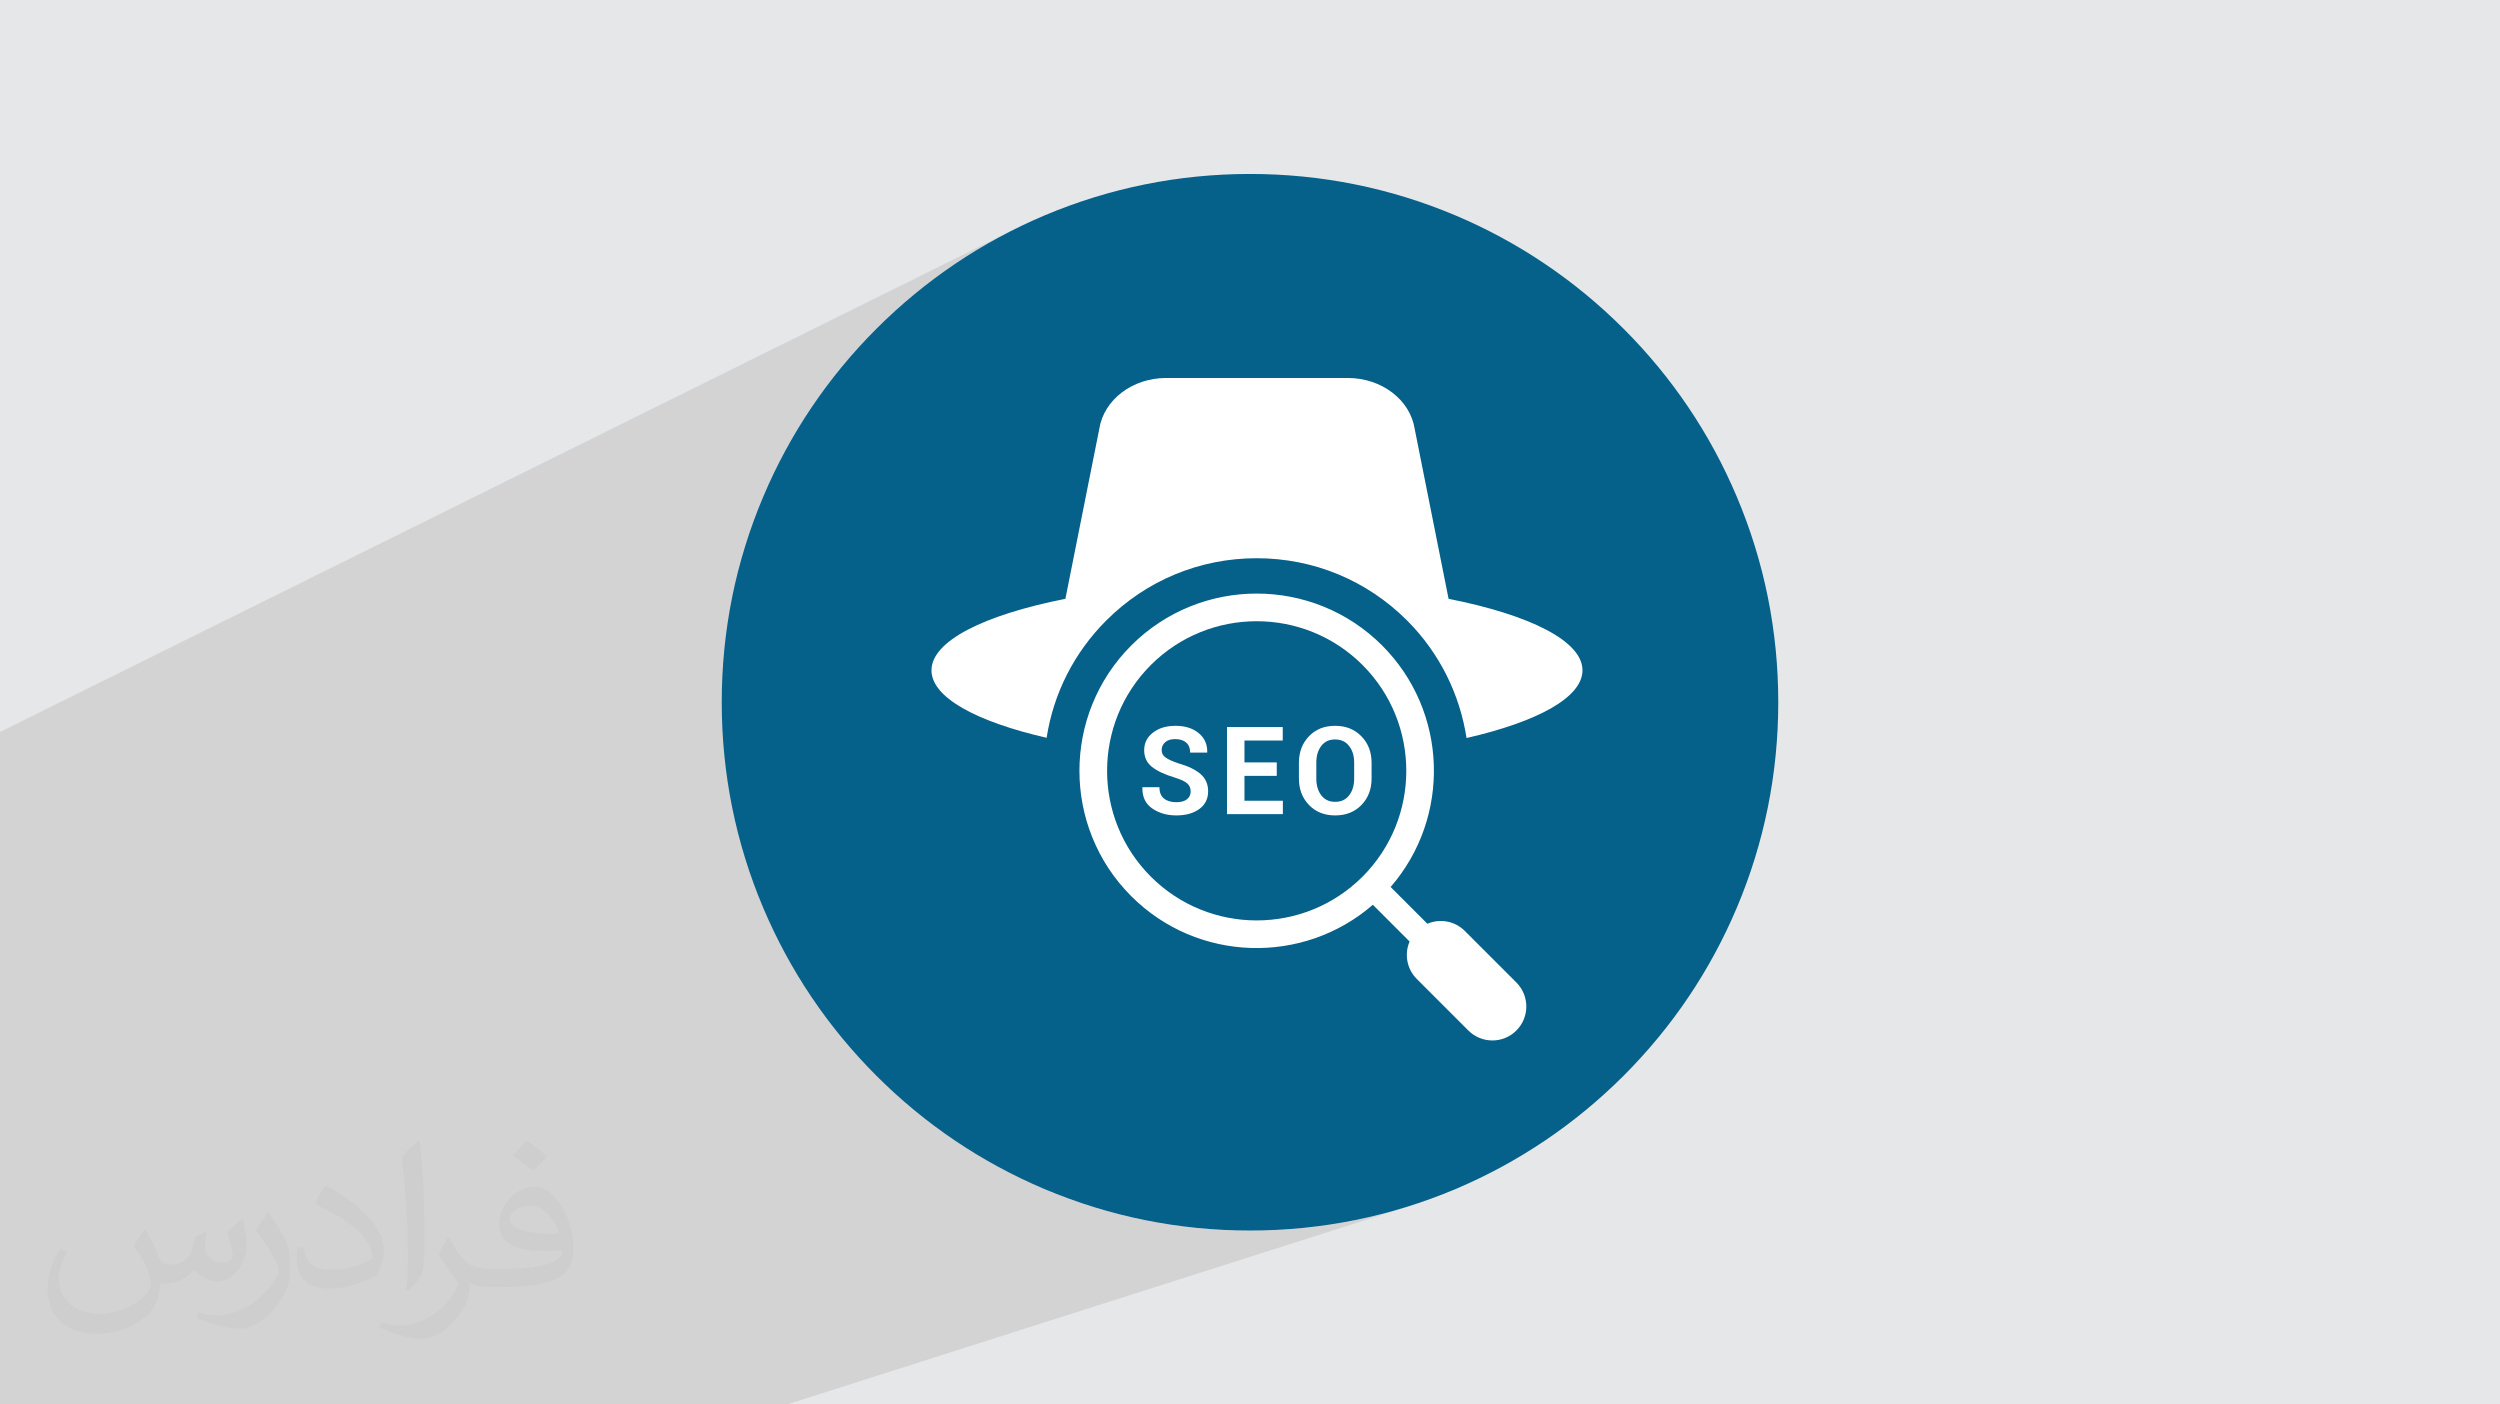
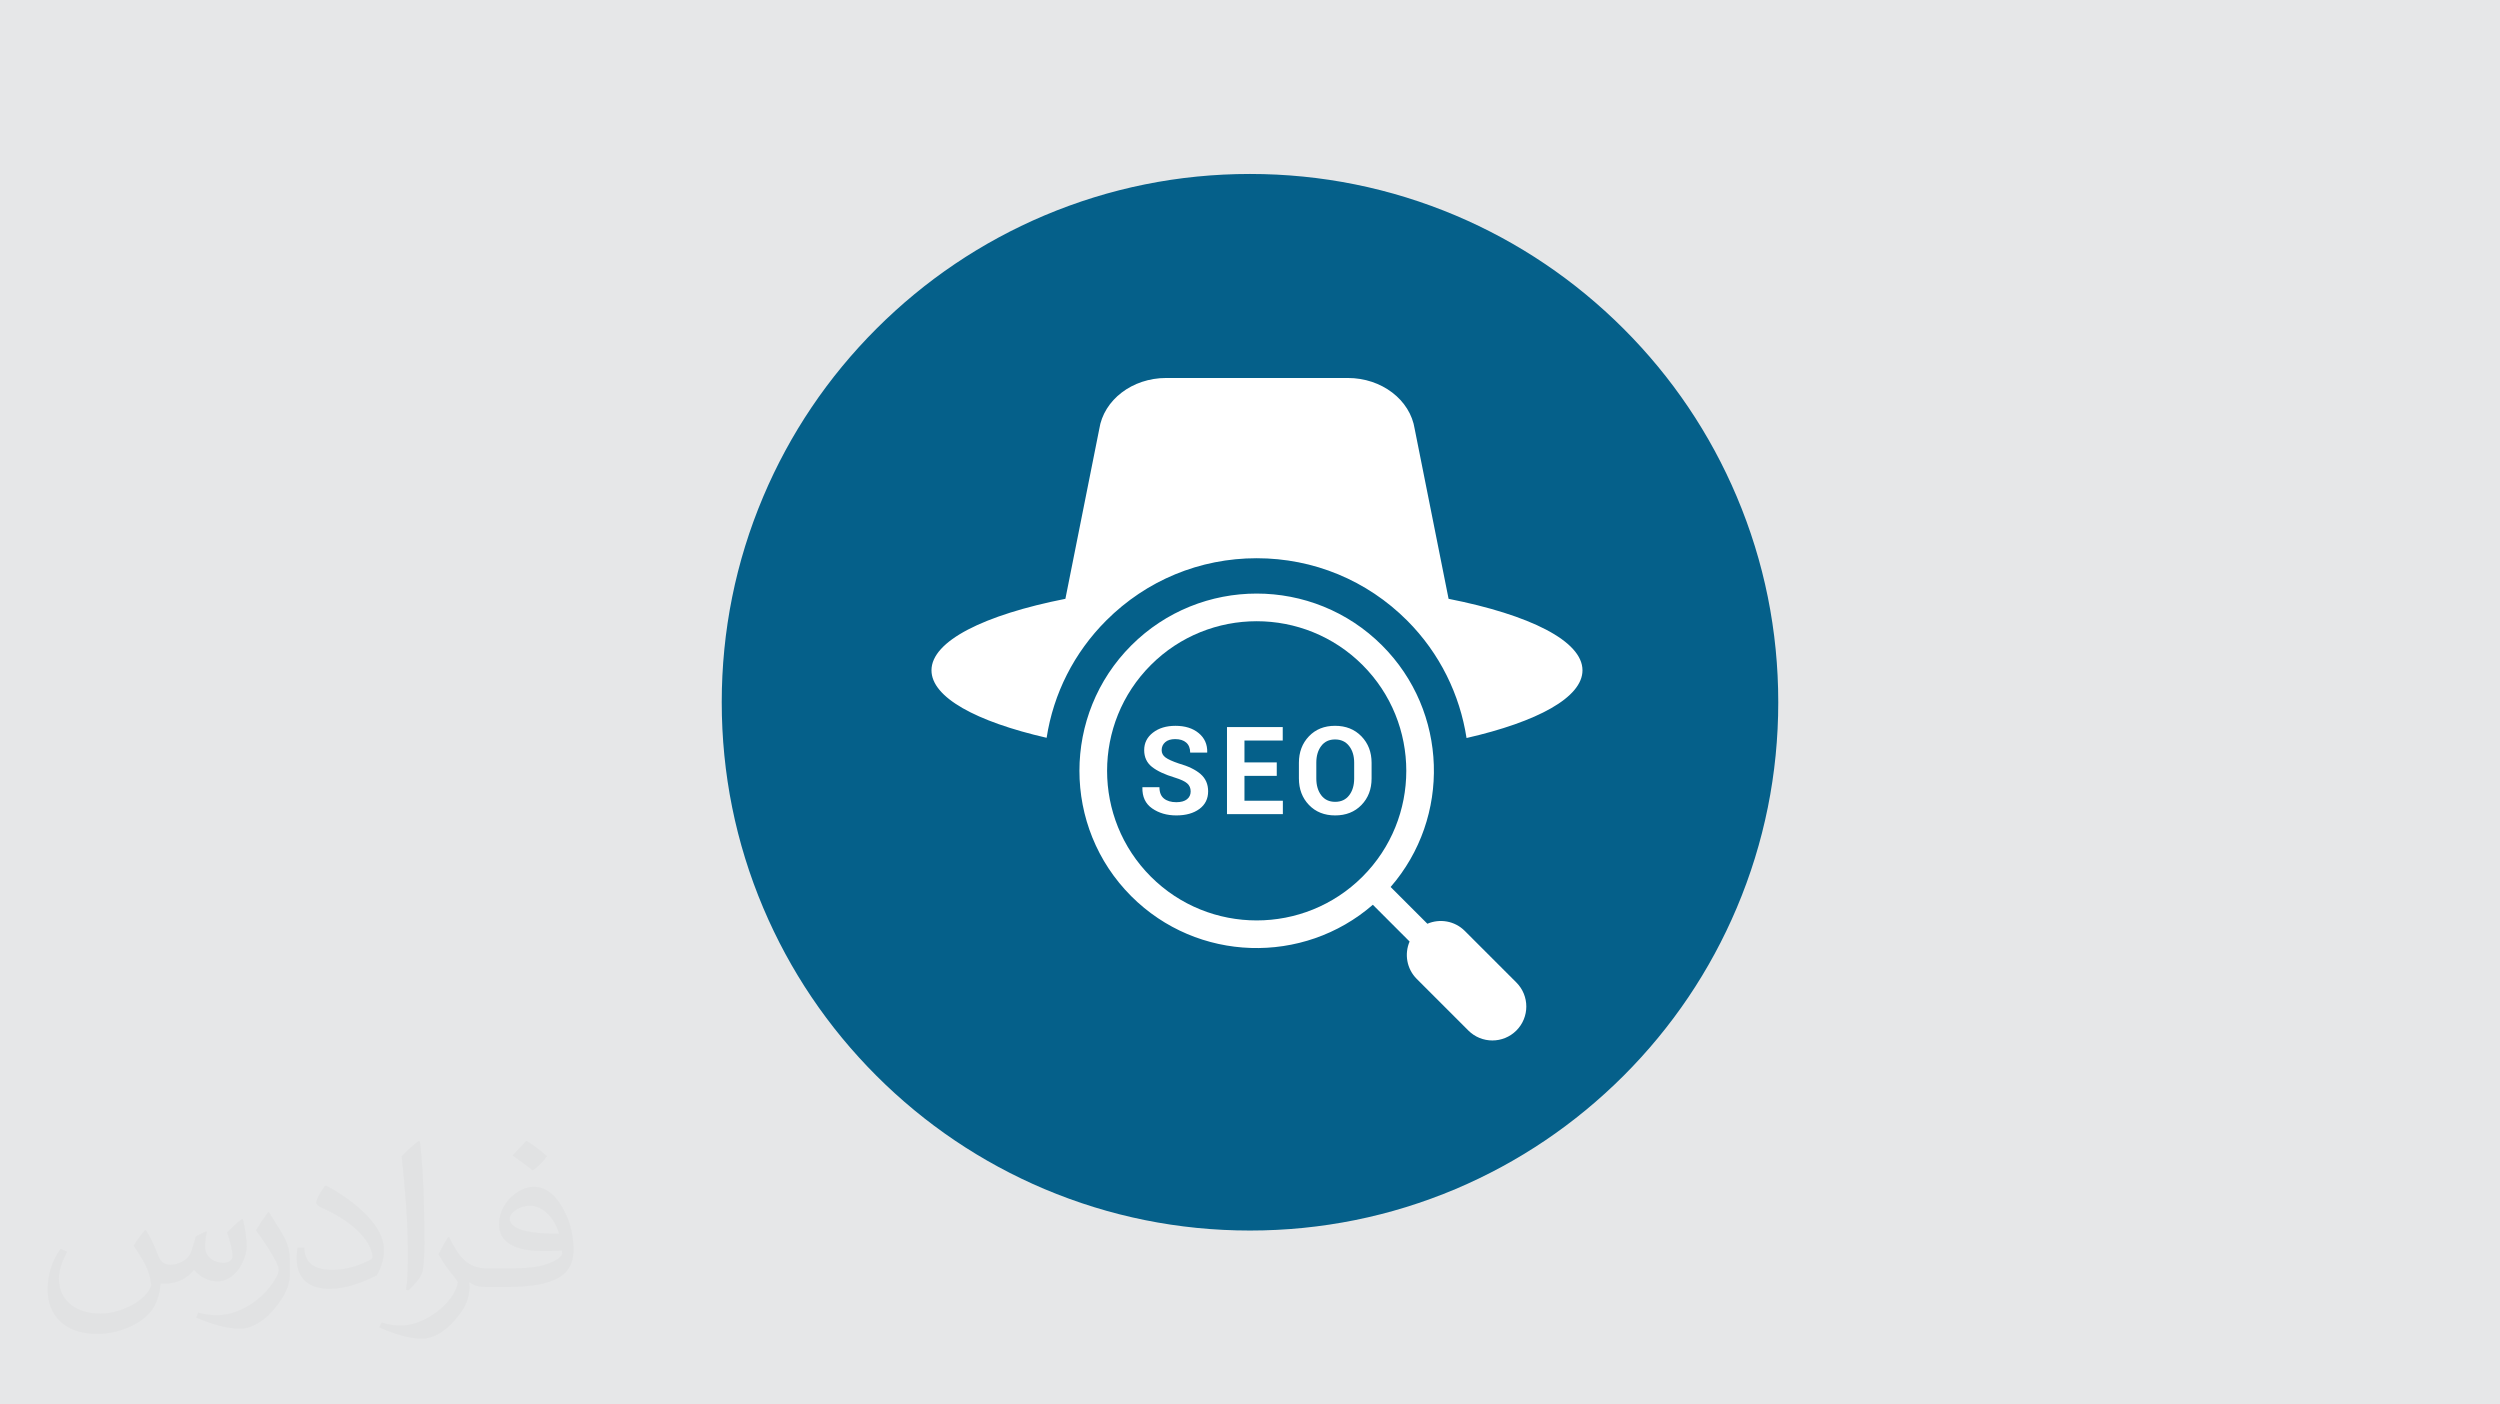
<svg xmlns="http://www.w3.org/2000/svg" xml:space="preserve" width="94.192mm" height="52.917mm" version="1.0" style="shape-rendering:geometricPrecision; text-rendering:geometricPrecision; image-rendering:optimizeQuality; fill-rule:evenodd; clip-rule:evenodd" viewBox="0 0 9404.92 5283.66">
  <defs>
    <style type="text/css">
   
    .fil2 {fill:white}
    .fil4 {fill:#05608A;fill-rule:nonzero}
    .fil3 {fill:#373435;fill-opacity:0.031}
    .fil1 {fill:#2B2A29;fill-opacity:0.102}
    .fil0 {fill:#E6E7E8}
   
  </style>
  </defs>
  <g id="Layer_x0020_1">
    <polygon class="fil0" points="-0,0 9404.92,0 9404.92,5283.66 -0,5283.66 " />
-     <polygon class="fil1" points="-0,3949.43 -0,3987.2 -0,4057.87 -0,4109.32 -0,4175.98 -0,4267.87 -0,4305.18 -0,4305.22 -0,4397.31 -0,4512.65 -0,4523.4 -0,4559.01 -0,4561.06 -0,4572.5 -0,4574.63 -0,4581.15 -0,4590.94 -0,4608.22 -0,4642.98 -0,4643.61 -0,4644.56 -0,4653.17 -0,4658.62 -0,4671.65 -0,4692.39 -0,4699.28 -0,4702.16 -0,4719.66 -0,4732.91 -0,4758.28 -0,4759.05 -0,4760.56 -0,4764.02 -0,4764.53 -0,4798.97 -0,4807.51 -0,4810.78 -0,4836.16 -0,4881.33 -0,4921.79 -0,4957.72 -0,5243.4 -0,5260.26 -0,5283.66 112.6,5283.66 132.48,5283.66 457.83,5283.66 523.58,5283.66 1127.68,5283.66 1545.17,5283.66 1563.49,5283.66 1597.65,5283.66 2675.2,5283.66 2960.1,5283.66 5313.07,4533.65 5289.46,4541.11 5265.79,4548.26 5242.02,4555.12 5218.19,4561.68 5194.28,4567.94 5170.28,4573.9 5146.23,4579.55 5122.1,4584.9 5097.9,4589.95 5073.63,4594.69 5049.3,4599.14 5024.89,4603.28 5000.43,4607.12 4975.9,4610.64 4951.3,4613.86 4926.66,4616.79 4901.95,4619.4 4877.19,4621.71 4852.36,4623.71 4827.48,4625.41 4802.55,4626.8 4777.57,4627.87 4752.54,4628.64 4727.46,4629.11 4702.33,4629.26 4677.2,4629.11 4652.13,4628.64 4627.09,4627.87 4602.12,4626.8 4577.2,4625.41 4552.33,4623.71 4527.52,4621.71 4502.75,4619.4 4478.06,4616.79 4453.42,4613.86 4428.84,4610.64 4404.32,4607.12 4379.87,4603.28 4355.48,4599.14 4331.15,4594.69 4306.9,4589.95 4282.71,4584.9 4258.59,4579.55 4234.55,4573.9 4210.58,4567.94 4186.67,4561.68 4162.85,4555.12 4139.09,4548.26 4115.42,4541.11 4091.84,4533.65 4068.32,4525.89 4044.89,4517.84 4021.54,4509.48 3998.28,4500.83 3975.1,4491.87 3955.32,4483.95 5650.59,3908.92 5662.28,3904.84 5673.62,3899.58 5684.5,3893.15 5694.84,3885.55 5704.54,3876.78 5713.31,3867.08 5720.91,3856.74 5727.34,3845.86 5732.6,3834.51 5736.7,3822.82 5739.62,3810.85 5741.37,3798.69 5741.96,3786.45 5741.37,3774.2 5739.62,3762.04 5736.7,3750.07 5732.6,3738.37 5727.34,3727.04 5720.91,3716.15 5713.31,3705.81 5704.54,3696.1 5510.51,3502.06 5503.17,3495.26 5495.44,3489.15 5487.38,3483.72 5479.02,3478.97 5470.39,3474.91 5461.54,3471.52 5452.51,3468.82 5443.34,3466.79 5434.07,3465.45 5424.75,3464.79 5415.39,3464.8 5406.07,3465.5 5396.8,3466.88 5387.63,3468.94 5378.62,3471.66 5369.6,3474.91 5231.49,3336.79 5252.1,3311.86 5271.32,3286.18 5289.14,3259.8 5305.58,3232.8 5320.61,3205.19 5334.25,3177.05 5346.51,3148.42 5357.36,3119.37 5366.81,3089.93 5374.88,3060.17 5381.55,3030.12 5386.82,2999.86 5390.71,2969.41 5393.2,2938.86 5394.28,2908.24 5393.98,2877.6 5392.29,2847 5391.94,2843.53 5736.4,2710.83 5754.69,2703.44 5772.26,2695.9 5789.12,2688.23 5805.21,2680.43 5820.57,2672.5 5835.15,2664.45 5848.95,2656.28 5861.96,2647.99 5874.16,2639.59 5885.53,2631.08 5896.07,2622.46 5905.77,2613.74 5914.61,2604.93 5922.57,2596.01 5929.64,2587.01 5935.82,2577.92 5941.08,2568.74 5945.42,2559.49 5948.8,2550.15 5951.25,2540.73 5952.72,2531.26 5953.22,2521.71 5952.64,2511.39 5950.91,2501.15 5948.07,2490.99 5944.1,2480.91 5939.04,2470.93 5932.9,2461.04 5925.7,2451.26 5917.45,2441.57 5908.18,2432 5897.89,2422.54 5886.61,2413.21 5874.35,2403.99 5861.13,2394.9 5846.96,2385.95 5831.86,2377.13 5815.86,2368.45 5798.96,2359.93 5781.18,2351.55 5762.54,2343.33 5743.06,2335.26 5722.75,2327.38 5701.62,2319.65 5679.7,2312.09 5657.02,2304.72 5633.56,2297.53 5609.36,2290.52 5584.44,2283.71 5558.79,2277.1 5532.46,2270.69 5505.46,2264.49 5477.79,2258.5 5449.48,2252.72 5322.02,1613.87 5317.8,1593.62 5311.56,1574.1 5303.4,1555.39 5293.44,1537.56 5281.76,1520.71 5268.49,1504.89 5253.72,1490.21 5237.55,1476.74 5220.1,1464.55 5201.45,1453.73 5181.73,1444.36 5161.02,1436.52 5139.43,1430.26 5117.07,1425.71 5094.06,1422.92 5070.47,1421.97 4386.95,1421.97 4363.36,1422.92 4340.34,1425.71 4317.99,1430.26 4296.41,1436.52 4275.7,1444.36 2780.36,2134.77 2782.63,2126.1 2789.19,2102.26 2796.05,2078.5 2803.21,2054.81 2810.67,2031.2 2818.44,2007.68 2826.5,1984.23 2834.88,1960.86 2843.55,1937.58 2852.51,1914.37 2861.79,1891.26 2871.35,1868.23 2880.86,1846.13 2890.61,1824.17 2900.63,1802.34 2910.88,1780.66 2921.4,1759.14 2932.16,1737.75 2943.16,1716.51 2954.43,1695.42 2965.93,1674.47 2977.68,1653.69 2989.68,1633.05 3001.93,1612.56 3014.42,1592.22 3027.15,1572.04 3040.13,1552.02 3053.34,1532.16 3066.8,1512.45 3080.5,1492.9 3094.44,1473.52 3108.61,1454.29 3123.03,1435.23 3137.69,1416.34 3152.58,1397.6 3167.7,1379.03 3183.07,1360.64 3198.67,1342.41 3214.5,1324.36 3230.57,1306.46 3246.86,1288.75 3263.39,1271.21 3280.14,1253.84 3297.14,1236.65 3314.33,1219.65 3331.7,1202.9 3349.24,1186.37 3366.96,1170.07 3384.85,1154 3402.91,1138.18 3421.14,1122.58 3439.53,1107.21 3458.1,1092.08 3476.84,1077.19 3495.74,1062.53 3514.81,1048.11 3534.03,1033.92 3553.42,1019.99 3572.98,1006.28 3592.69,992.81 3612.56,979.59 3632.59,966.61 3652.78,953.87 3673.12,941.36 3693.62,929.11 3714.28,917.1 3735.08,905.34 3756.03,893.82 3777.14,882.54 3798.4,871.52 3819.8,860.74 -0,2753.61 -0,2853.72 -0,3222.57 -0,3418.46 -0,3442.15 -0,3635.62 -0,3837.53 " />
    <circle class="fil2" cx="4702.46" cy="2641.83" r="1728.81" />
    <path class="fil3" d="M548.54 4627.69c17.95,27.21 29.6,53.36 40.96,82.43 8.45,16.91 12.93,48.09 52.57,48.09 11.61,0 28.28,-3.42 43.06,-11.61 16.63,-8.73 29.32,-21.94 35.94,-42l15.85 -53.36 38.57 -19.02 2.64 2.64c-5.27,20.09 -6.59,39.36 -6.59,54.43 0,44.63 38.57,61.56 69.22,61.56 17.95,0 34.09,-8.73 34.09,-25.11 0,-21.13 -8.98,-57.06 -20.62,-89.29 17.95,-17.95 35.94,-35.94 56.53,-50.47l3.17 1.6c8.98,38.04 14,75.56 14,100.66 0,24.57 -10.83,51.79 -19.81,69.49 -18.49,34.87 -51.25,62.62 -90.87,62.62 -30.1,0 -63.65,-15.07 -86.66,-43.06l-1.32 0c-21.66,26.96 -55.22,51.25 -108.86,51.25l-16.63 0c-2.64,35.41 -10.29,60.49 -21.94,82.95 -31.95,62.34 -126.81,106.47 -216.1,106.47 -124.17,0 -186.51,-71.59 -186.51,-166.96 0,-58.91 19.27,-113.6 48.88,-152.42l24.29 10.04c-18.49,35.41 -30.91,68.68 -30.91,101.45 0,89.29 72.66,131.83 156.4,131.83 77.68,0 173.83,-49.41 191.28,-106.72 -6.59,-62.62 -30.1,-91.93 -66.04,-148.99 10.83,-19.02 24.83,-38.04 42.28,-58.38l3.17 0 0 0 0 0 -0.02 -0.09zm1432.13 -336.04c26.15,16.39 51.79,35.66 76.87,57.85 -14,19.81 -31.45,37.79 -53.11,53.64 -25.11,-20.34 -50.19,-37.79 -75.84,-56.27 17.42,-19.55 34.62,-38.29 52.04,-55.22l0 0 0 0 0 0 0 0 0 0 0.03 0zm13.47 244.11c-42.28,0 -76.87,27.75 -76.87,48.34 0,44.13 84.53,57.85 185.72,57.31 -12.68,-51.79 -57.06,-105.68 -108.86,-105.68l0.01 0.03zm-94.86 236.19c54.96,0 103.04,-1.6 139.74,-10.83 40.96,-10.29 75.56,-30.91 75.56,-45.17 0,-3.7 0,-8.19 -1.32,-11.89 -22.98,2.11 -49.41,2.11 -72.38,2.11 -74.49,0 -131.55,-16.91 -154.02,-58.66 -5.55,-11.61 -9.51,-24.57 -9.51,-39.36 0,-40.43 17.42,-79.79 48.09,-107 25.61,-22.45 53.89,-36.44 82.67,-36.44 52.04,0 93.51,41.75 122.57,107.54 15.85,35.94 26.68,77.4 26.68,129.72 0,34.87 -9.51,64.19 -31.17,85.85 -40.43,39.11 -114.92,53.89 -229.04,53.89l-51.79 0 0 0 -13.47 0c-28.28,0 -48.62,-5.02 -64.72,-17.42l-2.64 0c0.79,6.59 1.32,12.93 1.32,19.02 0,25.61 -8.45,58.38 -25.61,84.53 -50.72,75.3 -105.68,108.04 -153.24,108.04 -48.09,0 -107,-18.49 -160.11,-42.54l9.51 -18.49c17.17,7.13 40.96,11.89 73.7,11.89 85.85,0 198.66,-82.43 212.66,-163 -3.17,-6.59 -8.98,-15.32 -17.17,-24.57 -25.11,-29.85 -40.96,-54.68 -55.75,-80.83 12.68,-25.11 24.29,-45.17 35.13,-63.4l4.49 -0.53c36.72,74.77 69.99,117.55 144.23,117.55l11.61 0 0 0 53.89 0 0 0 0 0 0 0 0 0 0 0 0.09 0.01zm-371.98 79c6.34,-34.34 6.87,-72.91 6.87,-108.86l0 -53.36c0,-99.6 -12.68,-244.36 -22.98,-338.68 17.95,-19.27 43.06,-42 62.87,-57.31l5.81 1.6c13.47,118.62 16.63,256 16.63,383.06 0,33.3 -1.32,65.79 -4.49,89.55 -1.85,30.1 -19.27,52.83 -56.53,87.7l-8.19 -3.7zm-382.8 -157.19c1.85,46.77 24.83,83.49 105.15,83.49 49.93,0 92.19,-12.93 138.96,-35.13 8.45,-3.7 12.93,-8.73 12.93,-12.93 0,-29.32 -22.45,-68.15 -60.23,-103.55 -36.72,-33.3 -85.34,-62.62 -130.76,-82.18 -15.6,-6.59 -20.62,-13.47 -20.62,-20.09 0,-13.47 17.95,-41.75 32.77,-62.09l5.02 -0.53c52.04,27.21 110.17,67.64 153.24,112.53 39.11,41.47 63.4,83.49 63.4,129.19 0,33.81 -10.29,65.51 -26.96,95.11 -57.06,28.79 -117.83,50.72 -178.06,50.72 -73.17,0 -123.1,-34.34 -123.1,-114.92 0,-8.73 0,-22.19 3.17,-39.64l25.11 0 0 0 0 0 0 0 0 0 0 0 -0.02 0zm-132.37 -132.9l45.45 73.45c16.63,27.21 32.23,56.81 32.23,103.55l0 59.7c0,48.34 -30.91,100.13 -80.83,151.38 -39.11,34.62 -73.7,49.41 -105.68,49.41 -47.55,0 -101.98,-14.79 -164.85,-41.75l7.13 -18.49c19.81,5.27 42.79,9.77 71.06,9.77 90.36,-0.53 182.8,-66.57 225.08,-147.15 5.02,-9.26 6.87,-17.95 6.87,-24.04 0,-9.26 -5.02,-19.55 -8.98,-28.79 -22.98,-43.31 -48.62,-82.95 -76.87,-119.68 14.79,-23.25 29.6,-45.7 45.7,-67.9l3.7 0.53 0 0 0 0 0 0 0 0 0 0 -0.02 0.01z" />
    <g id="_2621553377712">
      <path class="fil4" d="M5022.35 2781.77c-22.2,0 -39.47,8.2 -51.87,24.55 -12.36,16.36 -18.55,37.26 -18.55,62.76l0 59.4c0,25.97 6.22,47.12 18.69,63.47 12.44,16.36 29.84,24.51 52.18,24.51 22.53,0 40.06,-8.16 52.66,-24.51 12.6,-16.36 18.9,-37.5 18.9,-63.47l0 -59.4c0,-25.5 -6.38,-46.41 -19.11,-62.76 -12.76,-16.36 -30.39,-24.55 -52.9,-24.55z" />
      <path class="fil4" d="M5121.82 3028.3c-25.36,26.17 -58.35,39.27 -99.02,39.27 -40.5,0 -73.34,-13.13 -98.54,-39.38 -25.2,-26.25 -37.8,-59.48 -37.8,-99.7l0 -58.96c0,-40.03 12.55,-73.23 37.67,-99.57 25.14,-26.32 57.88,-39.47 98.22,-39.47 40.67,0 73.75,13.15 99.26,39.47 25.48,26.34 38.25,59.54 38.25,99.57l0 58.96c0,40.37 -12.68,73.64 -38.04,99.81zm-295.76 34.54l-210.16 0 0 -327.62 209.71 0 0 50.63 -144 0 0 82.35 121.51 0 0 50.63 -121.51 0 0 93.62 144.45 0 0 50.39zm-313.99 -19.57c-21.9,16.2 -50.85,24.3 -86.86,24.3 -35.26,0 -65.52,-8.78 -90.8,-26.33 -25.27,-17.55 -37.54,-43.74 -36.78,-78.54l0.45 -1.35 63.67 0c0,19.35 5.72,33.61 17.1,42.78 11.4,9.13 26.86,13.72 46.36,13.72 17.55,0 30.95,-3.67 40.17,-11.02 9.23,-7.35 13.84,-17.19 13.84,-29.49 0,-12.59 -4.38,-22.73 -13.16,-30.38 -8.78,-7.65 -24.19,-14.84 -46.25,-21.61 -37.8,-11.39 -66.48,-24.8 -86.08,-40.27 -19.57,-15.47 -29.36,-36.54 -29.36,-63.24 0,-26.85 11.03,-48.8 33.09,-65.81 22.05,-17.02 50.17,-25.53 84.38,-25.53 36.3,0 65.51,9.13 87.64,27.46 22.13,18.29 32.82,42.29 32.07,72l-0.45 1.35 -63.68 0c0,-16.36 -4.95,-28.92 -14.86,-37.71 -9.91,-8.76 -23.77,-13.14 -41.63,-13.14 -16.21,0 -28.72,3.88 -37.58,11.71 -8.85,7.79 -13.26,17.76 -13.26,29.91 0,11.11 4.79,20.21 14.39,27.33 9.6,7.14 26.18,14.67 49.73,22.64 36,10.17 63.45,23.5 82.36,39.91 18.9,16.44 28.36,38.07 28.36,64.92 0,28.07 -10.95,50.19 -32.86,66.4zm613.69 -541.58c-219.54,-219.53 -576.75,-219.53 -796.27,0 -219.55,219.56 -219.55,576.75 0,796.28 219.53,219.53 576.74,219.53 796.27,0 219.54,-219.54 219.54,-576.73 0,-796.28z" />
      <path class="fil4" d="M5517.09 2776.42c-25.08,-162.48 -100.03,-318.52 -223.81,-442.29 -150.86,-150.86 -351.72,-234.11 -565.72,-234.11 -213.84,0 -414.7,83.24 -565.73,234.11 -121.29,121.28 -198.72,274.81 -224.47,441.45 -265.01,-60.98 -433.15,-152.01 -433.15,-253.87 0,-110.48 198.39,-208.53 503.78,-268.99l127.43 -638.85c16.94,-109.8 124.45,-191.9 251.55,-191.9l683.53 0c127.1,0 234.59,82.1 251.55,191.9l127.46 638.85c305.36,60.46 503.74,158.51 503.74,268.99 0,102.17 -169.47,193.57 -436.13,254.7zm187.46 1100.36c-49.89,49.87 -130.77,49.87 -180.65,0l-194.08 -194.07c-38.06,-38.03 -46.99,-94.1 -26.98,-140.73l-138.26 -138.26c-261.8,227.3 -659.85,216.69 -908.71,-32.16 -260.13,-260.12 -260.13,-683.34 0,-943.48 260.12,-260.13 683.36,-260.13 943.49,0 248.85,248.87 259.44,646.94 32.13,908.7l138.28 138.29c46.6,-20 102.67,-11.08 140.74,26.98l194.04 194.05c49.88,49.9 49.88,130.78 0,180.68zm829.02 -2008.55c-100.02,-236.52 -243.35,-449.15 -425.79,-631.58 -182.7,-182.44 -395.07,-325.77 -631.84,-426.05 -244.92,-103.42 -505.32,-156.18 -773.61,-156.18 -268.28,0 -528.43,52.76 -773.33,156.18 -236.79,100.29 -449.42,243.61 -631.86,426.05 -182.44,182.43 -325.76,395.06 -425.79,631.58 -103.68,245.18 -156.18,505.31 -156.18,773.6 0,268.28 52.5,528.43 156.18,773.6 100.03,236.52 243.34,449.15 425.79,631.59 182.44,182.44 395.07,325.76 631.86,426.05 244.9,103.41 505.05,156.18 773.33,156.18 268.28,0 528.69,-52.77 773.61,-156.18 236.77,-100.3 449.14,-243.61 631.84,-426.05 182.43,-182.44 325.77,-395.07 425.79,-631.59 103.69,-245.17 156.18,-505.31 156.18,-773.6 0,-268.28 -52.49,-528.42 -156.18,-773.6z" />
    </g>
  </g>
</svg>